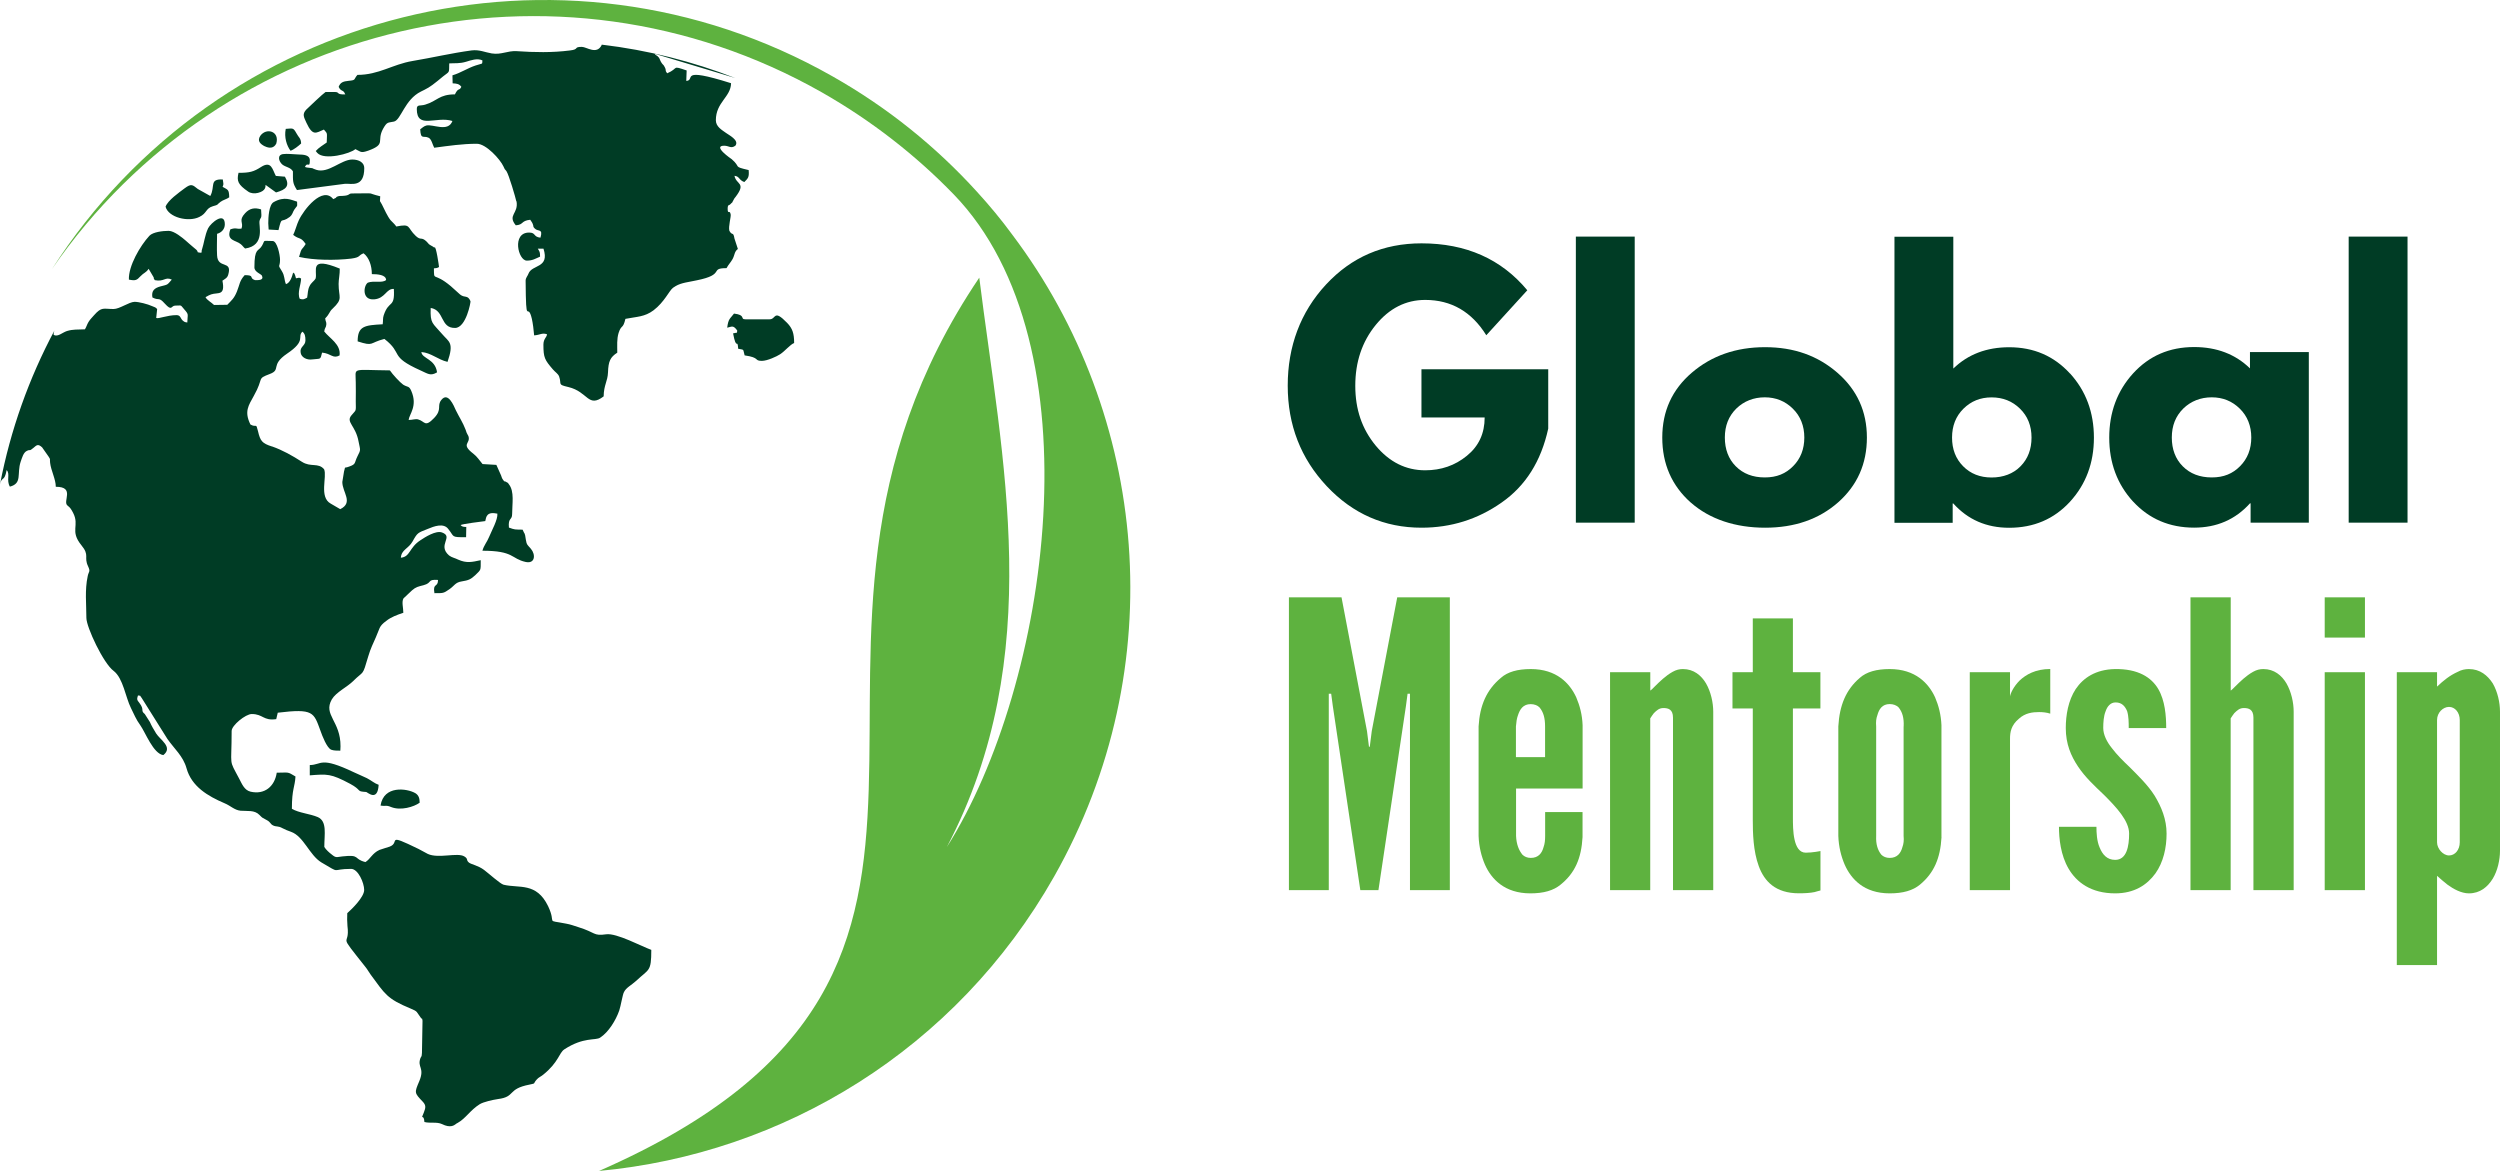
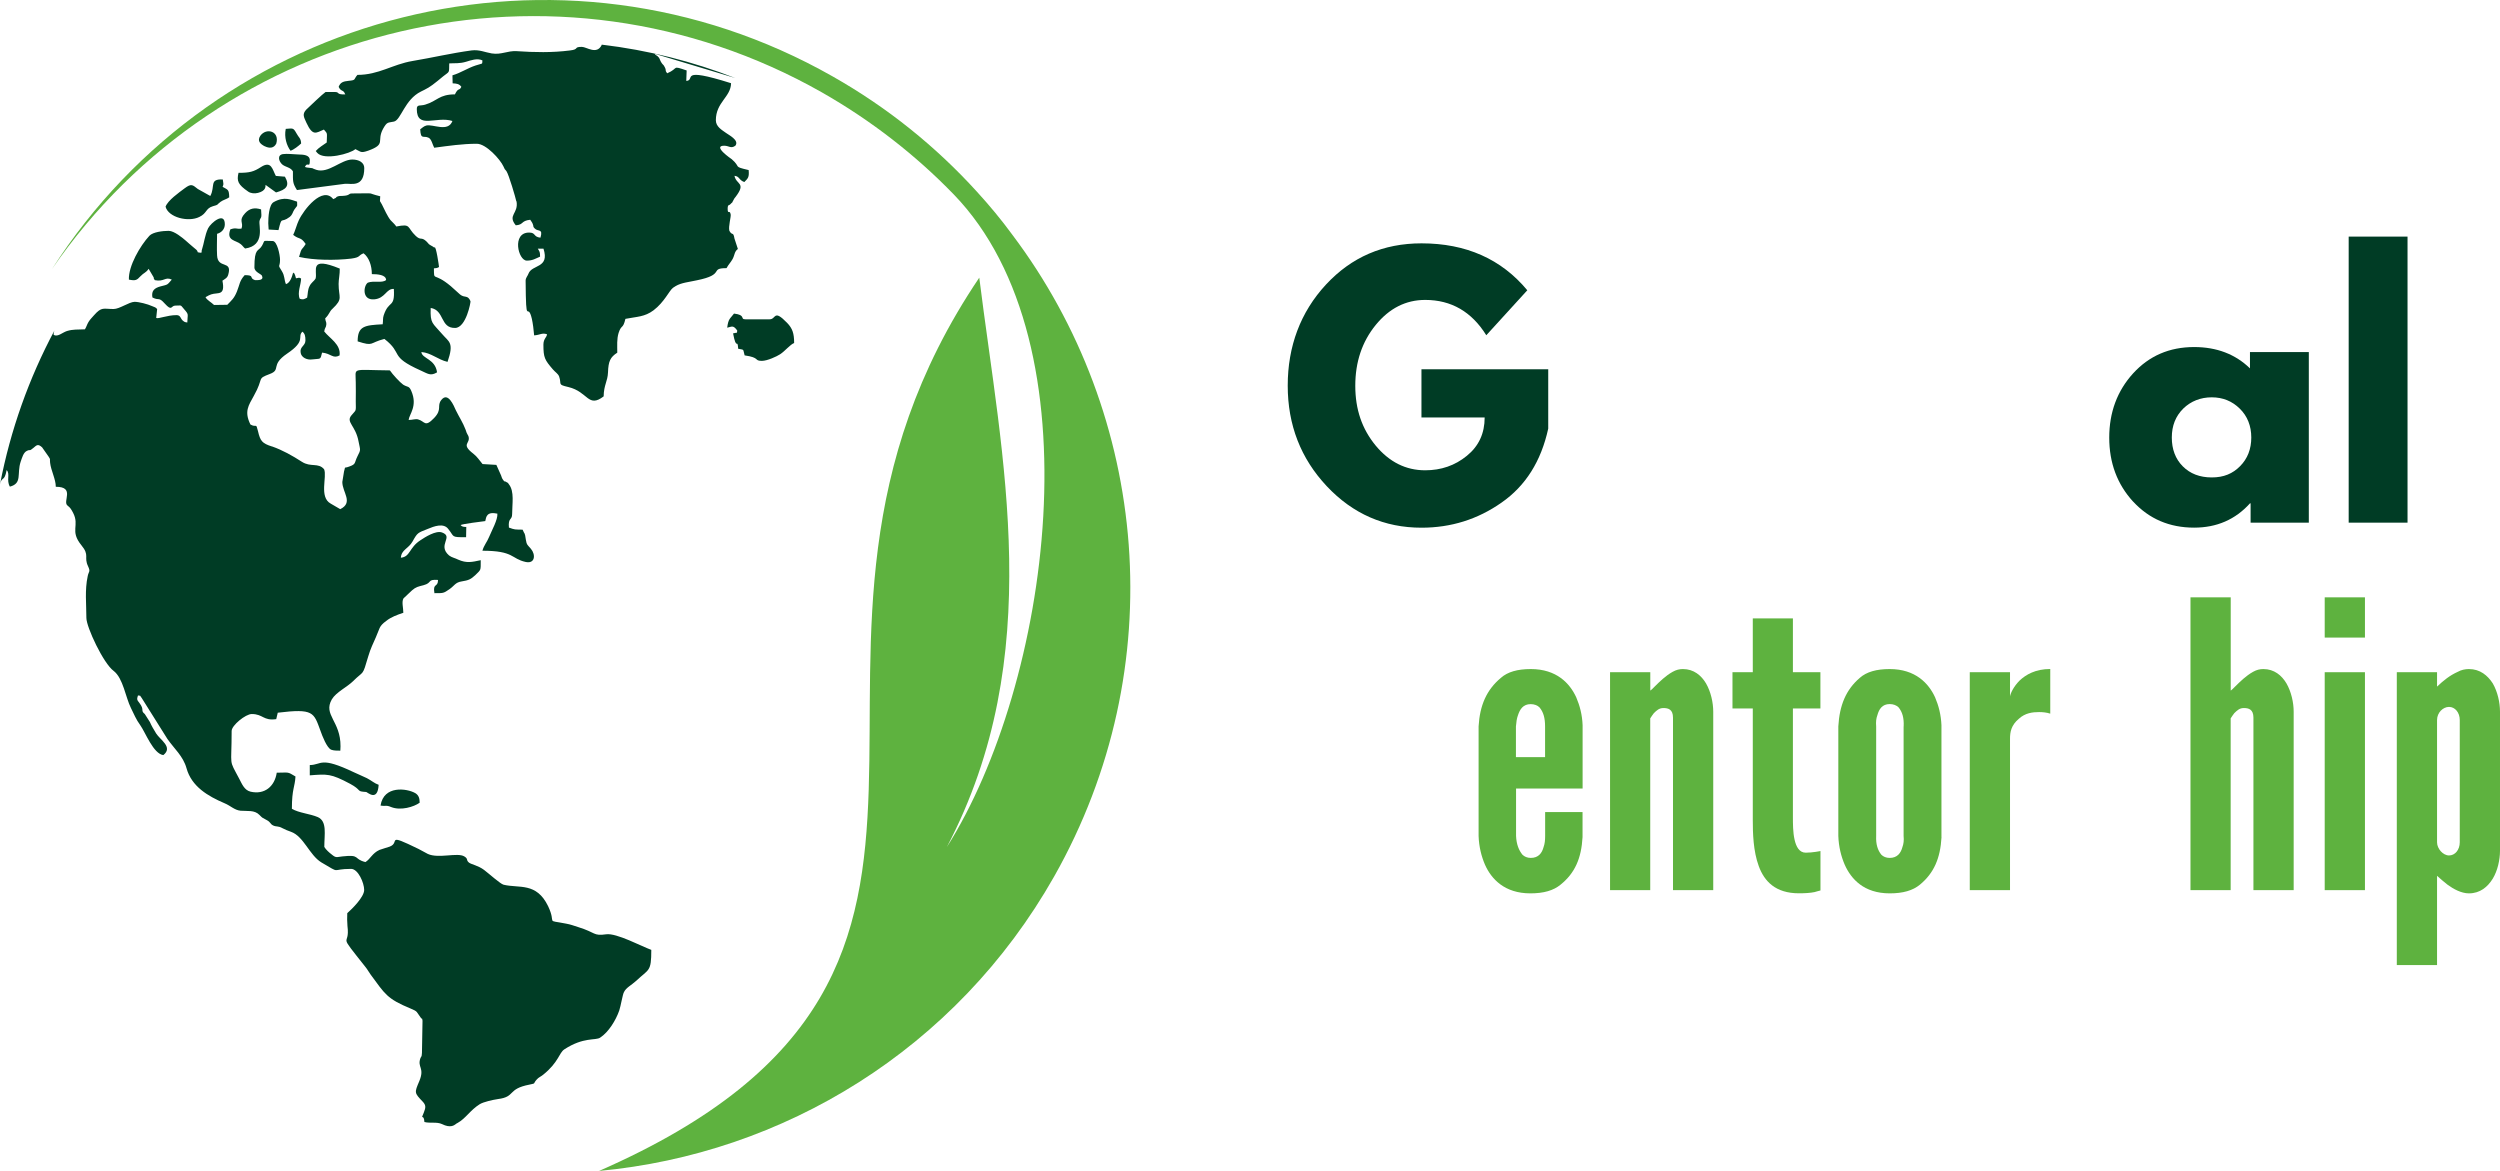
<svg xmlns="http://www.w3.org/2000/svg" id="Layer_1" viewBox="0 0 396.34 185.65">
  <path d="M94.94,185.65c74.11-32.43,19.88-81.71,60.31-141.63,3.58,28.72,10.77,59.89-5.14,90.27,16.26-25.68,24.14-79.67,1.08-103.48-6.01-6.2-13.02-11.68-20.9-16.17C88.14-9.27,35.2,3.44,8.23,42.67,34.63,1.44,88.93-12.34,131.98,12.1c8.78,4.97,16.42,11.17,22.85,18.24,2.01,2.2,3.91,4.48,5.65,6.86,21.59,28.66,25.43,68.53,6.65,101.74-15.57,27.49-42.99,43.99-72.19,46.7" style="fill:#5eb23f; fill-rule:evenodd; stroke-width:0px;" />
  <path d="M45.3,20.44c-.27,1.32.15,2.65.76,3.46.54-.18,1.26-.76,1.68-1.15-.03-.87-.39-.93-.75-1.63-.52-.93-.57-.75-1.69-.69h0ZM41.96,23.18c.72.36,1.45.36,1.84-.42.57-1.98-1.59-2.56-2.53-1.23-.54.81,0,1.3.69,1.66h0ZM41.15,35.01c.18-.72.39-.15.24-1.81-1.02-.33-1.81-.18-2.53.6-1.11,1.2-.21,1.42-.57,2.44-.9.12-.78-.21-1.77.12-.69,1.84.87,1.69,1.65,2.35.3.24.42.48.69.69,3.28-.48,2.1-3.67,2.29-4.4h0ZM47.1,31.97c-.93-.27-1.98-.9-3.69.06-.79.39-.88,2.5-.88,3.37l.06.99,1.56.09c.57-2.35.33-.99,1.77-2.08.51-.42.45-.75.76-1.2.48-.72.45-.27.42-1.23h0ZM46.44,27.15c0,1.63-.06,1.87.64,2.98l7.6-.99c.96-.09,3.07.69,3.07-2.5,0-.87-.84-1.35-1.9-1.35-1.77,0-3.79,2.26-5.71,1.63-1.03-.33.03-.18-1.47-.36l-.12-.03-.21-.06c.42-.93.78.3.78-1.05,0-.88-1.02-.91-1.83-.93-.9-.03-1.68-.15-2.43-.06-.93.15-.69,1.11-.13,1.63.52.45,1.35.45,1.71,1.11v-.02h0ZM37.81,27.42c-.3,1.27-.09,1.84,1.53,2.95.36.27.99.36,1.56.21,1.3-.33,1.18-1.03,1.2-1.27l1.66,1.2c1.59-.45,2.26-1.03,1.41-2.5l-1.44-.12c-.54-.99-.69-2.47-2.34-1.42-1.17.76-1.81.93-3.58.93v.02ZM26.24,32.75c.45,1.74,3.64,2.5,5.35,1.65,1.27-.6.96-1.35,2.17-1.71.99-.27.51-.18,1.2-.69.39-.3,1.05-.45,1.38-.72-.03-1.29-.21-1.17-1.05-1.66.18-.48.15-.3.03-1.17-2.2-.09-1.15,1.08-1.98,2.62l-1.98-1.11c-.84-.66-1.02-.9-2.07-.12-.96.72-2.65,1.9-3.04,2.92h-.01ZM65.8,125.72c-1.27-.72-4.96-1.27-5.47,1.99.88.15.84-.12,1.69.24,1.53.6,3.6-.03,4.51-.69,0-.6-.09-1.17-.72-1.54h0ZM60.03,124.42c-.69-.24-1.11-.66-1.86-1.05-.66-.33-1.44-.63-2.05-.93-5.44-2.59-5.05-1.17-7.01-1.15v1.63c2.8-.21,3.31-.3,6.41,1.35,1.77.96,1.05,1.17,2.16,1.26l.39.03c.21.06,1.81,1.59,1.96-1.15h0ZM115.29,51.95c.78-.18.96-.42,1.59.45-.12.51.21.24-.66.45.54,2.89.69.66.81,2.44,1.02.21.72-.03,1.02,1.05,2.53.36,1.44.87,2.74.87.84,0,2.34-.69,2.89-1.05.75-.48,1.59-1.54,2.22-1.78,0-1.54-.27-2.32-1.11-3.19-2.19-2.26-1.71-.57-2.77-.57h-3.85c-.9,0,.15-.67-1.8-.91-.63.84-.9.78-1.08,2.23h0ZM81.89,31.93c.33,1.96-1.47,2.14-.12,3.79,1.29-.09.78-.72,2.29-.88.18.3.24.3.39.64.21.51-.03.39.33.75.51.54,1.35-.06.9,1.45-1.17-.12-.69-.81-1.8-.81-2.77,0-1.74,4.45-.36,4.45.93,0,1.38-.33,2.1-.63,0-.76-.06-.76-.36-1.27h.9c1.02,3.16-1.83,2.47-2.38,3.97-.12.36-.45.64-.45,1.11.06,7.71.3,3.1.99,6.05.15.66.3,1.81.36,2.62.96-.06,1.23-.45,2.04-.18-.03.51-.57.69-.57,1.66,0,2.05.21,2.41,1.5,3.91.39.46.81.67.99,1.12.45,1.29-.33,1.26,1.47,1.68,3.16.76,3.09,3.38,5.59,1.48.03-1.84.63-2.35.69-3.8.06-1.78.36-2.41,1.47-3.13,0-1.15-.09-2.14.21-3.13.45-1.39.69-.54,1.08-2.23,1.86-.36,3.04-.3,4.45-1.35,1.74-1.32,2.47-3.1,3.1-3.58.03-.03.36-.24.42-.27.9-.54,2.14-.64,3.34-.91,4.63-.93,1.92-1.93,4.72-1.93.3-.57.66-.9.96-1.44.36-.66.27-1.18.84-1.6l-.54-1.65c-.21-1.2-.33-.36-.81-1.23-.18-.69.28-2.2.21-2.59-.15-.84-.48.09-.48-.9,0-.72.24-.54.36-.66.27-.3.36-.33.33-.3.15-.18-.03.03.15-.27.24-.39.09-.27.42-.66,1.74-2.29.09-1.9-.18-3.34.84.09.66.66,1.56.99.6-.6.79-.76.69-1.9-2.58-.6-1.14-.39-2.68-1.72-.09-.06-3.13-2.14-1.2-2.14.78,0,1.05.51,1.77,0,.69-.88-1.14-1.75-1.47-2.02-.66-.48-1.62-.99-1.62-2.02,0-2.86,2.38-3.67,2.41-5.87-8.51-2.68-5.51-.48-7.1-.36l.06-1.66c-2.46-.84-1.17-.36-3.09.45-.42-.54-.06-.36-.39-.99-.24-.48-.27-.3-.51-.69-.21-.3-.27-.64-.42-.82-.27-.36-.48-.3-.66-.6l12.78,3.85c-6.73-2.62-13.83-4.43-21.22-5.3.03.03.06.03.06.03-.78,1.66-2.41.33-3.16.33-1.39,0-.33.39-1.9.57-2.83.36-5.63.3-8.42.11-1.51-.09-2.41.6-3.97.36-1.08-.18-1.96-.63-3.19-.48-3.31.45-6.14,1.14-9.38,1.68-3.19.54-5.32,2.2-8.72,2.2-.63.69-.15.84-1.39.94-.87.09-1.32.24-1.59.96.42.87.72.33,1.05,1.2-1.56.03-.78-.39-1.71-.39h-1.41c-.39.24-2.7,2.44-3.07,2.8-.66.72-.39,1.15.03,2.08,1.02,2.2,1.54,1.59,2.77,1.08.63.72.48.45.45,2.05-.54.39-1.27.81-1.74,1.35.03.03.18.24.24.3,1.11,1.23,5.26.12,6.04-.6.91.42.81.67,2.05.24,2.89-1.06,1.26-1.47,2.34-3.46.66-1.17.75-.93,1.74-1.15,1.11-.27,1.68-3.49,4.27-4.76,1.59-.75,2.13-1.27,3.52-2.41,1.05-.84.93-.42.96-2.05.87-.06,1.62.06,2.7-.27.69-.21,1.74-.6,2.56-.21-.03.72.06.42-1.08.81-1.35.45-2.34,1.17-3.67,1.56l.03,1.27c.66.03,1.05.09,1.38.55-.33.72-.45.03-1.02,1.2-2.53,0-2.77,1.05-4.72,1.63-.78.24-1.32-.09-1.32.69,0,3.28,3.09,1.08,5.65,1.9-.69,1.84-3.1.45-4.15.72-.42.12-.66.39-.96.6.09,1.72.51.94,1.32,1.33.48.21.63,1.11.9,1.59,2.26-.3,4.48-.63,6.76-.63,1.47,0,3.7,2.47,4.21,3.58.3.67.12.28.48.76.39.57,1.47,4.28,1.56,4.76l.04.04ZM57.63,40.15c.87.66,1.32,1.96,1.32,3.31.87,0,2.26.09,2.26.93-.6.54-1.95.06-2.89.42-.69.45-.99,2.8.99,2.65,1.8-.15,1.9-1.74,3.13-1.65.18,3.16-.78,1.65-1.62,4.21-.15.48-.06.78-.15,1.39-2.86.15-3.97.27-3.97,2.71,2.61.84,1.78.24,4.24-.39,3.07,2.38.63,2.71,5.74,5,1.15.51,1.56.93,2.61.3-.3-2.17-2.38-2.14-2.49-3.22,1.57.12,2.59,1.2,4.15,1.56,1.08-3.1.21-3.16-.81-4.36-1.59-1.86-1.95-1.66-1.86-4.19,2.22.36,1.47,3.22,3.88,3.17,1.74-.03,2.49-4.13,2.43-4.24-.45-1.06-.9-.45-1.65-1.06l-1.47-1.32c-2.8-2.35-2.65-.64-2.68-2.83.48-.03.57-.06.81-.21,0-.12-.48-3.49-.72-3.1-.03.06-.15-.06-.24-.13-.93-.51-.48-.3-1.08-.87-.81-.72-.81-.06-1.63-.81-1.47-1.39-.69-1.99-3.1-1.51-.27-.4-.54-.6-.9-.99-.48-.57-1.02-1.78-1.38-2.5-.45-.9-.3-.09-.27-1.3-2.56-.63-.27-.45-4.42-.45-.75,0-.24.33-1.59.39-.36.03-.42-.03-.75.09-.45.15.12.09-.69.42-1.68-2.14-4.69,1.66-5.47,3.38-.24.45-.66,1.93-.88,2.29,1.03.81,1.15.24,1.98,1.44-.63,1.06-.6.4-1.05,2.05,2.34.54,5.74.57,8.27.27,1.53-.21,1.05-.48,1.95-.84h0ZM43.11,70.77c1.71.6,3.24,1.47,4.75,2.44,1.41.91,2.58.09,3.52,1.18.51,1.17-.84,4.42,1.05,5.45l1.51.88c2.14-1.06.33-2.65.33-4.31l.27-1.66c.3-.96-.12-.42.81-.78,1.14-.4.78-.54,1.32-1.63.57-1.11.45-.91.18-2.32-.45-2.53-2.02-3.07-1.17-4.13.81-1.02.75-.45.72-2.29,0-.99.03-1.98,0-2.98,0-2.44-.84-1.96,5.41-1.9.42.63,1.59,1.9,2.1,2.26.72.45.93.15,1.29.99,1.05,2.41-.33,3.7-.42,4.61.63,0,1.11-.21,1.5-.09,1.11.3,1.05,1.35,2.56-.24,1.32-1.39.36-1.9,1.14-2.86,1.05-1.3,1.95.9,2.29,1.66.51,1.05,1.11,1.93,1.53,3.04.06.15.12.3.18.52.15.36.24.39.3.6.33,1.15-1.27,1.15.75,2.71.63.48.96,1.05,1.47,1.65l2.19.13.75,1.68c.06.18.15.48.28.64.6.78-.06.03.48.36.39.24.24.06.48.4.9,1.14.51,3.1.51,4.72,0,1.02-.66.51-.51,2.14.99.36.9.3,2.17.33.36.88.33.3.51,1.57.12.87.33.9.81,1.47.78.93.66,2.41-.84,2.08-2.34-.52-1.8-1.78-6.85-1.78.24-.88.72-1.35,1.05-2.17.42-1.03,1.41-2.77,1.32-3.71-1.68-.36-1.77.48-1.92,1.18-.48.06-3.64.45-3.91.63.21.27.48.3.9.3l-.03,1.63c-2.49,0-1.78-.03-2.86-1.35-.75-.93-2.22-.39-3.21.03-1.59.63-1.63.57-2.41,1.98-.66,1.18-1.78,1.3-1.86,2.59,1.51-.15,1.29-1.6,3.1-2.77.72-.48,2.46-1.6,3.43-1.23,1.89.69-.81,1.98,1.11,3.64.42.33.99.42,1.44.66,1.35.6,2.17.39,3.58.09,0,1.74.06,1.44-.87,2.38-.72.66-1.05.81-2.17.99-.99.15-1.14.69-1.92,1.23-.96.66-.96.63-2.38.63-.3-1.68.57-.84.57-2.1-1.8-.12-.84.45-2.31.84-.81.21-1.2.27-1.81.81l-1.35,1.27c-.33.54-.03,1.51-.03,2.29-.99.33-1.92.66-2.73,1.3-1.17.87-.99,1.17-1.63,2.59-.42.96-.84,1.78-1.2,3.01-.96,3.28-.66,2.2-2.38,3.91-.96.97-2.7,1.75-3.4,2.92-1.41,2.47,1.41,3.43,1.38,7.44l-.03.69c-.51,0-1.05,0-1.44-.15-.69-.27-1.44-2.23-1.71-3.01-1.08-2.92-1.08-3.55-6.77-2.86l-.24,1.02c-2.05.3-2.08-.81-3.88-.81-.99,0-3.19,1.81-3.19,2.68,0,5.93-.51,4.33,1.2,7.58.45.85.81,1.81,1.8,2.05,2.2.51,3.82-.81,4.15-3.01,1.98,0,1.63-.21,2.97.6-.09,1.69-.57,1.93-.57,5.12,1.08.66,2.85.78,4.11,1.32,1.51.67,1.03,2.74,1.03,4.73.24.42.81.93,1.14,1.17.75.64.81.42,1.74.33,2.92-.33,1.68.42,3.64.9.78-.48,1.08-1.41,2.23-1.93.48-.18,1.08-.33,1.59-.51,1.81-.66-.78-2.26,4.6.36l1.47.79c1.69.78,4.69-.27,5.78.39.69.42.21.54.75.99.42.3,1.44.45,2.38,1.15.69.51,2.58,2.22,3.1,2.35,2.49.6,5.2-.43,7.06,3.4,1.41,2.98-.57,2.1,2.85,2.77.72.13,1.15.3,1.9.54,2.86.88,2.38,1.45,4.45,1.15,1.63-.24,5.66,1.93,7.16,2.47,0,3.53-.36,2.98-2.4,4.91-.76.69-1.6,1.08-1.93,1.78-.21.33-.51,2.22-.75,2.92-.54,1.54-1.68,3.43-3.04,4.31-.72.48-2.61-.15-5.68,1.86-.84.57-.9,2.05-3.34,4.01-.45.36-.69.39-1.02.76-.66.72-.03.57-1.15.81-3.58.69-2.16,1.93-4.99,2.29-.87.13-2.28.45-2.89.81-1.51.94-2.22,2.26-3.52,2.98-.33.18-.03,0-.33.21-.21.15-.81.64-2.14-.03-.84-.39-1.83-.09-2.79-.33-.09-1.48-.69-.09-.09-1.51.33-.81.33-1.18-.18-1.72-1.35-1.41-1.32-1.41-.54-3.25.9-2.17-.36-2.14.18-3.65.18-.42.18-.06.24-.84l.09-5.09c-.12-.63.03-.06-.3-.51-.69-.9-.39-.93-1.59-1.42-3.79-1.56-4.06-2.31-6.34-5.39-.33-.45-.48-.78-.78-1.15-4.72-5.96-2.43-2.92-2.89-6.56-.06-.66-.06-1.33-.03-2.02.76-.67,2.68-2.56,2.68-3.68s-.96-3.34-2.07-3.34c-3.34,0-1.47.87-4.72-1.03-1.89-1.15-2.79-4.13-4.81-4.85-.48-.16-.93-.35-1.35-.57-.72-.4-.93-.18-1.47-.43-.51-.24-.36-.51-1.05-.87-.78-.45-.54-.21-1.14-.81-.78-.81-1.93-.57-2.98-.66-.96-.09-1.59-.79-2.53-1.18-2.67-1.14-5.23-2.65-6.04-5.54-.54-1.95-1.95-3.1-3.04-4.67l-4.06-6.47c-.45-.6-.06-.28-.6-.42-.21.63-.15.72.21,1.17.9,1.18.12,1.18.87,1.78l.81,1.27c.27.63.57,1.11.99,1.81.63,1.02,2.73,2.17,1.14,3.43-1.59-.21-2.83-3.58-3.67-4.76-.63-.84-1.02-1.81-1.47-2.71-.84-1.66-1.23-4.72-2.73-5.87-1.63-1.18-4.33-6.96-4.33-8.4,0-2.2-.27-4.4.21-6.63.15-.78.48-.66.06-1.56-.72-1.51.3-1.69-1.06-3.34-1.89-2.32-.24-3.07-1.32-5.15-.28-.51-.4-.78-.88-1.14-.84-.64,1.26-2.98-1.86-2.98,0-1.2-.75-2.53-.9-3.79-.09-.69.12-.45-.24-.99l-1.03-1.47c-.69-.64-.9-.3-1.38.09-.72.6-.39.18-.99.45-.6.24-.81,1.14-1.03,1.74-.63,1.9.3,3.43-1.71,3.95-.6-1.06.09-1.99-.51-2.63-.36,1.96-.75.91-1.05,2.26,1.66-8.64,4.6-16.83,8.63-24.39-.12.3-.15.54-.12.69.63.4,1.35-.36,2.1-.6.99-.3,1.65-.21,2.85-.27.27-.45.3-.72.57-1.17.27-.45.6-.72.87-1.06,1.23-1.39,1.47-.99,3.1-.99.96,0,2.43-1.11,3.33-1.14.69,0,2.08.36,2.8.69.54.21.45.15.78.45l-.15,1.42c.36.18,1.71-.45,3.22-.45.72,0,.57.6,1.11.96.24.18.27.15.6.21.03-1.35.3-1.2-.48-2.08-.69-.78-.3-.6-1.42-.6-.72,0-.48.99-1.68-.33-.99-1.11-.84-.39-1.95-.96-.21-1.11.39-1.51,1.26-1.75,1.3-.33,1.03-.21,1.81-1.08-1.05-.51-1.2.39-2.68.09-.42-.57,0-.03-.21-.48l-.78-1.32c-.45.66-.72.57-1.32,1.2-.54.6-.76.72-1.81.51-.09-2.14,1.78-5.36,3.25-6.95.57-.6,2.13-.78,3.06-.78.88,0,2.23,1.14,2.68,1.53.48.39.72.67,1.14.99l.57.48c.45.48-.15.33.69.48.03-.03.06-.12.06-.09.09.33.09-.21.09-.27.39-1.18.48-2.38,1.02-3.53.45-.87,2.65-2.71,2.65-.63,0,.78-.54,1.32-1.23,1.51,0,1.08-.06,2.35,0,3.4.09,2.23,2.44.72,1.78,3.04-.15.57-.51.69-.93.99.48,2.47-.69,1.81-1.78,2.17l-.36.15-.12.06-.21.12-.12.06s-.06.03-.09.06c.21.45.93.81,1.35,1.23l2.1-.03c.66-.69,1.08-.99,1.53-2.11.45-1.11.39-1.68,1.23-2.59,1.68,0,.6.45,1.63.79.51,0,1.44.06,1.11-.69-.12-.3-1.2-.57-1.2-1.33,0-3.19.63-2.44,1.2-3.43.57-.99-.06-.75,1.69-.75.72,0,1.17,2.22,1.17,2.95,0,1.35-.45.64.3,1.84.48.78.33,1.32.64,2.05.66-.21.96-1.15,1.14-1.84.12.12.18.15.21.15,0,.03,0,.09.09.24.06.15.09.36.15.52.54-.06.39-.18.81.03,0,.96-.64,2.26-.21,3.22.57.18.69.06,1.17-.18.12-.64.09-1.24.36-1.78.3-.66.69-.75.99-1.27.3-1.23-1.11-3.58,3.82-1.56.03.84-.18,1.71-.18,2.44,0,2.2.76,2.29-.96,3.92-.54.48-.42.78-1.17,1.54.09.66.21.48.18.99-.06.55-.24.42-.33,1.08.87,1.11,2.67,2.05,2.43,3.8-1.08.57-1.29-.3-2.77-.45-.3,1.21-.18.91-1.56,1.08-.87.13-1.71-.33-1.83-1.02-.21-1.03.75-1.09.75-1.99,0-.69-.09-1.08-.48-1.39-.88.84.69,1.39-2.44,3.49-2.7,1.84-.87,2.53-2.73,3.22-2.14.81-.87.52-2.53,3.46-.84,1.54-1.56,2.47-.54,4.55,1.03.57.84-.36,1.2,1.06.36,1.56.66,1.92,2.17,2.41" style="fill:#003c25; fill-rule:evenodd; stroke-width:0px;" />
  <path d="M245.45,58.51v9.44c-1.13,5.17-3.59,9.08-7.4,11.73-3.79,2.66-8.02,3.98-12.69,3.98-5.88,0-10.89-2.19-15.02-6.58-4.13-4.4-6.19-9.71-6.19-15.94s2.02-11.66,6.06-16.02,9.09-6.54,15.15-6.54c7.05,0,12.65,2.48,16.77,7.44l-6.5,7.13c-2.32-3.73-5.55-5.6-9.69-5.6-3.07,0-5.69,1.33-7.85,3.98-2.16,2.66-3.23,5.86-3.23,9.63s1.07,6.85,3.23,9.48c2.17,2.61,4.78,3.92,7.85,3.92,2.53,0,4.73-.76,6.6-2.29,1.89-1.53,2.83-3.55,2.83-6.08h-10.02v-7.65h20.08l.02-.03Z" style="fill:#003c25; stroke-width:0px;" />
-   <path d="M249.83,82.86v-45.35h9.33v45.35h-9.33Z" style="fill:#003c25; stroke-width:0px;" />
-   <path d="M268.03,79.66c-3-2.68-4.5-6.11-4.5-10.29s1.56-7.61,4.69-10.29c3.14-2.69,7.01-4.04,11.6-4.04s8.36,1.35,11.48,4.06c3.11,2.7,4.67,6.12,4.67,10.27s-1.52,7.58-4.56,10.27c-3.04,2.68-6.91,4.02-11.58,4.02s-8.78-1.33-11.79-4h0ZM275.26,64.78c-1.21,1.2-1.81,2.72-1.81,4.58s.57,3.39,1.73,4.56c1.17,1.18,2.7,1.77,4.6,1.77s3.32-.59,4.5-1.79c1.18-1.19,1.77-2.71,1.77-4.54s-.61-3.39-1.83-4.58c-1.21-1.19-2.69-1.79-4.44-1.79s-3.3.6-4.52,1.79h0Z" style="fill:#003c25; stroke-width:0px;" />
-   <path d="M328.17,59.2c2.53,2.78,3.79,6.18,3.79,10.19s-1.27,7.39-3.79,10.15c-2.53,2.75-5.74,4.13-9.65,4.13-3.58,0-6.54-1.28-8.85-3.85h-.1v3.06h-9.23v-45.35h9.33v20.9c2.32-2.25,5.27-3.38,8.85-3.38,3.9,0,7.11,1.39,9.65,4.17v-.02h0ZM320.32,73.93c1.17-1.18,1.75-2.7,1.75-4.56s-.61-3.39-1.83-4.58c-1.21-1.19-2.71-1.79-4.5-1.79s-3.25.6-4.46,1.79c-1.21,1.2-1.81,2.72-1.81,4.58s.58,3.35,1.75,4.54c1.18,1.2,2.69,1.79,4.52,1.79s3.43-.59,4.58-1.77h0Z" style="fill:#003c25; stroke-width:0px;" />
  <path d="M338.18,79.53c-2.53-2.76-3.79-6.15-3.79-10.15s1.26-7.41,3.79-10.19c2.54-2.78,5.76-4.17,9.67-4.17,3.58,0,6.53,1.13,8.85,3.38v-2.58h9.33v27.04h-9.23v-3.06h-.1c-2.32,2.57-5.27,3.85-8.85,3.85-3.91,0-7.13-1.38-9.67-4.13h0ZM346.12,64.78c-1.21,1.2-1.81,2.72-1.81,4.58s.57,3.39,1.73,4.56c1.17,1.18,2.7,1.77,4.6,1.77s3.32-.59,4.5-1.79c1.18-1.19,1.77-2.71,1.77-4.54s-.61-3.39-1.83-4.58c-1.21-1.19-2.69-1.79-4.44-1.79s-3.3.6-4.52,1.79h0Z" style="fill:#003c25; stroke-width:0px;" />
  <path d="M372.35,82.86v-45.35h9.33v45.35h-9.33Z" style="fill:#003c25; stroke-width:0px;" />
-   <path d="M215.66,141.12l-4.36-29.18-.26-1.96h-.38v31.14h-6.32v-46.42h8.34l4.04,21.22.31,2.46h.13l.31-2.46,4.04-21.22h8.34v46.42h-6.32v-31.14h-.38l-.26,1.96-4.36,29.18h-2.9.03Z" style="fill:#5eb23f; stroke-width:0px;" />
  <path d="M250.89,128.74v3.98c-.19,3.35-1.2,5.69-3.47,7.52-1.14.95-2.71,1.39-4.8,1.39-4.1,0-6.19-2.28-7.2-4.55-.57-1.33-.95-2.84-1.01-4.55v-17.37c.19-3.34,1.27-5.81,3.54-7.7,1.07-.95,2.65-1.39,4.74-1.39,4.1,0,6.19,2.28,7.2,4.48.57,1.33.95,2.78,1.01,4.42v10.04h-10.55v7.52c.06,1.33.44,2.27,1.01,2.97.32.31.76.51,1.33.51,1.2,0,1.77-.76,2.02-1.71.19-.51.25-1.07.25-1.77v-3.79h5.94,0ZM240.34,120.03h4.61v-4.86c0-1.32-.25-2.27-.89-3.03-.31-.31-.82-.51-1.39-.51-1.2,0-1.71.82-2.02,1.77-.19.51-.26,1.07-.32,1.77v4.86h.01Z" style="fill:#5eb23f; stroke-width:0px;" />
  <path d="M261.63,141.12h-6.38v-34.55h6.38v2.91c.13-.06.38-.32.76-.7.7-.69,1.65-1.64,2.78-2.27.57-.32,1.07-.44,1.64-.44,1.71,0,2.91,1.01,3.66,2.28.76,1.32,1.14,3.03,1.14,4.48v28.29h-6.38v-27.35c0-1.32-.76-1.52-1.52-1.52-.69,0-1.07.38-1.52.82-.19.26-.38.51-.57.82v27.22h.01Z" style="fill:#5eb23f; stroke-width:0px;" />
  <path d="M284.24,98.04v8.53h4.36v5.75h-4.36v17.18c0,1.07,0,2.46.26,3.6.25,1.14.76,2.08,1.77,2.08.51,0,1.14-.06,1.58-.13.25-.06.51-.06.76-.13v6.25c-.32.06-.63.19-.95.26-.63.13-1.45.19-2.46.19-3.72,0-5.49-1.9-6.37-4.3-.89-2.4-.95-5.3-.95-7.32v-17.68h-3.22v-5.75h3.22v-8.53h6.38-.02Z" style="fill:#5eb23f; stroke-width:0px;" />
  <path d="M307.8,132.72c-.19,3.35-1.2,5.69-3.41,7.52-1.14.95-2.72,1.39-4.8,1.39-4.1,0-6.13-2.28-7.14-4.55-.57-1.33-.95-2.84-1.01-4.55v-17.37c.19-3.34,1.2-5.81,3.41-7.7,1.07-.95,2.65-1.39,4.73-1.39,4.1,0,6.19,2.28,7.2,4.48.57,1.33.94,2.78,1.01,4.42v17.74h0ZM301.8,115.16c.06-1.32-.19-2.27-.82-3.03-.32-.31-.82-.51-1.39-.51-1.2,0-1.7.82-1.96,1.77-.19.51-.25,1.07-.19,1.77v17.37c-.06,1.33.25,2.27.82,2.97.31.31.76.51,1.32.51,1.2,0,1.77-.76,2.02-1.71.19-.51.26-1.07.19-1.77v-17.37h.01Z" style="fill:#5eb23f; stroke-width:0px;" />
  <path d="M325.04,113.14c-.57-.19-1.2-.25-1.77-.25-1.01,0-2.21.13-3.22,1.07-1.2,1.01-1.39,2.08-1.39,3.16v24h-6.38v-34.55h6.38v3.85c.06-.44.51-1.52,1.52-2.53,1.01-.95,2.53-1.83,4.86-1.83v7.07h0Z" style="fill:#5eb23f; stroke-width:0px;" />
-   <path d="M337.48,115.41c0-.82,0-1.83-.25-2.66-.32-.76-.82-1.39-1.83-1.39-.82,0-1.32.63-1.58,1.39-.32.76-.38,1.83-.38,2.66,0,1.07.57,2.21,1.39,3.22.76,1.01,1.77,2.02,2.78,2.97,1.32,1.33,2.9,2.84,3.98,4.55,1.07,1.77,1.89,3.73,1.89,6s-.51,4.55-1.77,6.32c-1.33,1.83-3.35,3.16-6.38,3.16-3.85,0-6.13-1.77-7.39-3.92s-1.52-4.8-1.52-6.63h5.94c0,.95.06,2.27.51,3.29.44,1.07,1.14,1.95,2.46,1.95,1.83,0,2.21-2.15,2.21-4.17s-2.02-4.17-3.97-6.12c-1.52-1.45-2.97-2.78-4.11-4.48-1.14-1.7-1.96-3.6-1.96-6.13,0-2.02.38-4.36,1.58-6.19,1.2-1.77,3.16-3.09,6.19-3.16,3.72-.06,5.81,1.33,6.89,3.16,1.07,1.83,1.26,4.23,1.26,6.19h-5.94Z" style="fill:#5eb23f; stroke-width:0px;" />
  <path d="M353.65,141.12h-6.38v-46.42h6.38v14.78c.13-.06.38-.32.76-.7.7-.69,1.65-1.64,2.78-2.27.57-.32,1.07-.44,1.64-.44,1.71,0,2.91,1.01,3.66,2.28.76,1.32,1.14,3.03,1.14,4.48v28.29h-6.38v-27.35c0-1.32-.76-1.52-1.52-1.52-.69,0-1.07.38-1.52.82-.19.26-.38.51-.57.82v27.22h0Z" style="fill:#5eb23f; stroke-width:0px;" />
  <path d="M368.55,94.7h6.38v6.38h-6.38v-6.38ZM368.55,141.12v-34.55h6.38v34.55h-6.38Z" style="fill:#5eb23f; stroke-width:0px;" />
  <path d="M379.98,106.57h6.38v2.28c1.07-1.01,2.02-1.77,3.28-2.34.57-.32,1.2-.44,1.77-.44,1.77,0,2.97,1.01,3.79,2.28.76,1.32,1.14,3.03,1.14,4.48v22.04c0,1.45-.38,3.16-1.14,4.42-.82,1.33-2.02,2.34-3.79,2.34-1.2,0-2.46-.69-3.41-1.39-.57-.44-1.07-.89-1.64-1.39v14.15h-6.38v-46.42h0ZM386.36,133.54c0,1.01.95,2.08,1.9,2.08s1.7-.89,1.7-2.08v-19.39c0-1.2-.76-2.08-1.7-2.08s-1.9.89-1.9,2.08v19.39Z" style="fill:#5eb23f; stroke-width:0px;" />
</svg>